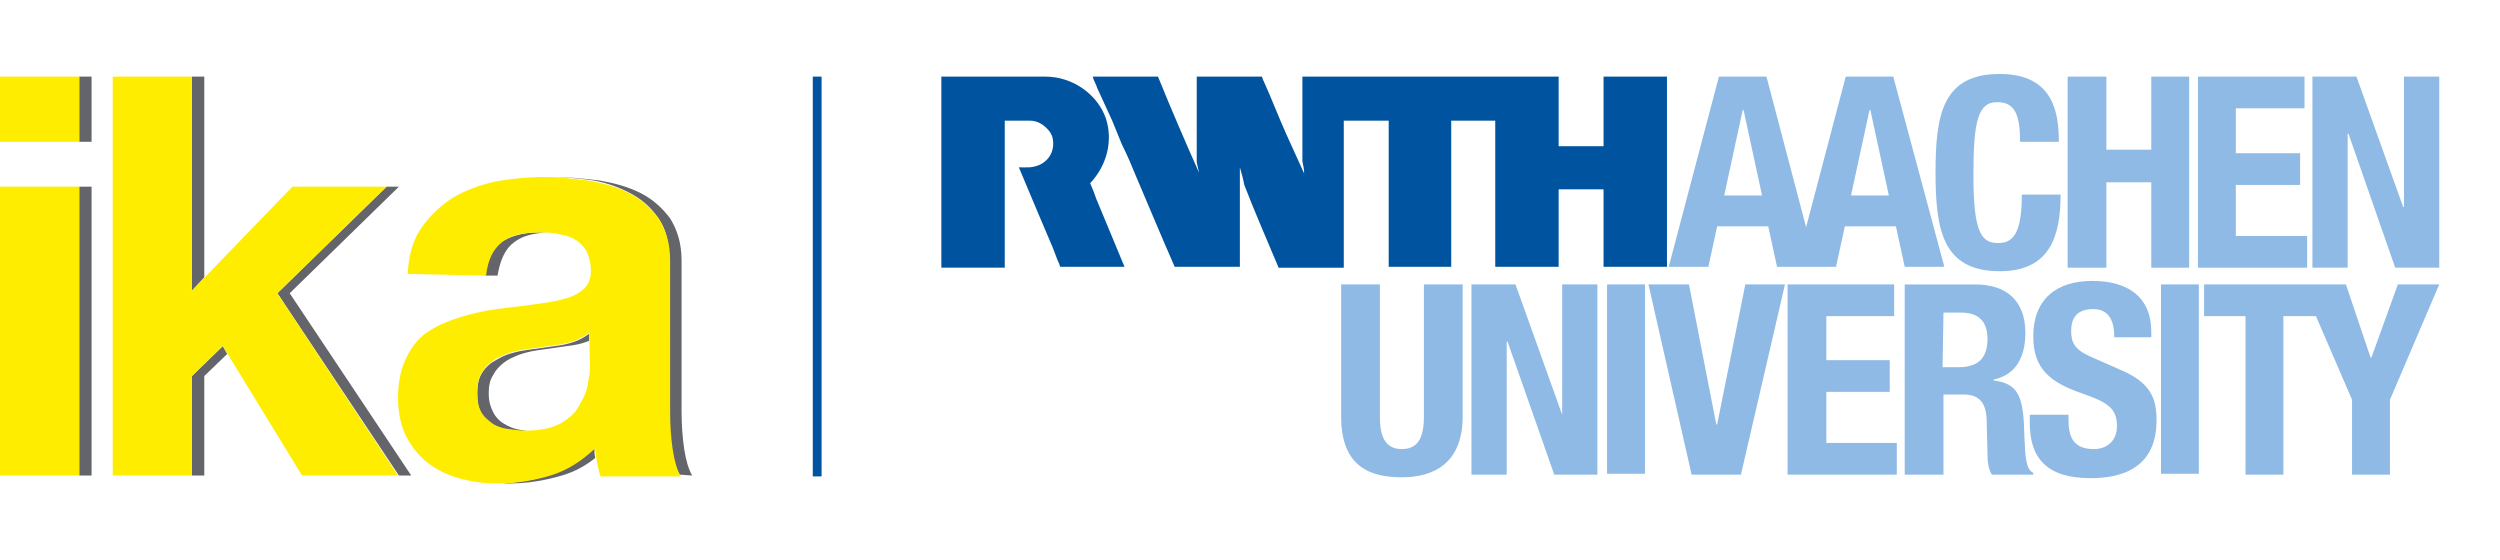
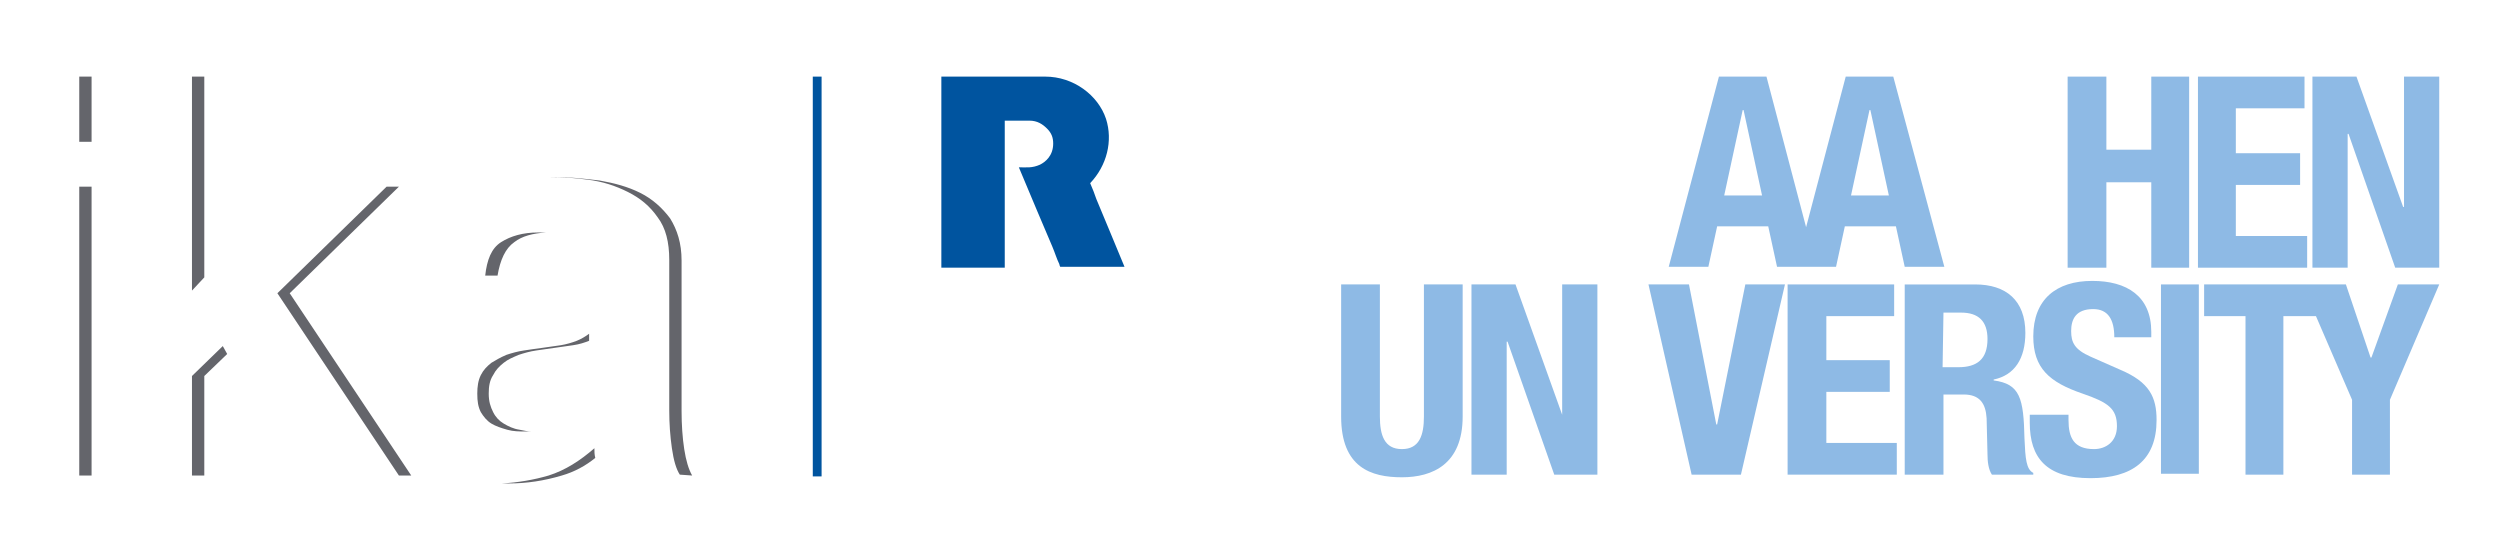
<svg xmlns="http://www.w3.org/2000/svg" version="1.1" id="Ebene_1" x="0px" y="0px" viewBox="0 0 283.9 63.6" style="enable-background:new 0 0 283.9 63.6;" xml:space="preserve">
  <style type="text/css">
	.st0{fill:#8EBAE5;}
	.st1{fill:#00549F;}
	.st2{fill:#64656B;}
	.st3{fill:#FFED00;}
	.st4{display:none;}
	.st5{display:inline;}
	.st6{fill:#E57200;}
	.st7{fill:#5A7E92;}
</style>
  <g>
    <g>
      <path class="st0" d="M216.3,53.9h4.4v-9.1h2.3c1.8,0,2.5,1,2.6,2.7l0.1,4.1c0,0.8,0.1,1.7,0.5,2.3h4.7v-0.2    c-0.8-0.4-0.9-1.6-1-3.9c-0.1-4.6-0.5-6.2-3.5-6.6v-0.1c2.4-0.5,3.6-2.4,3.6-5.3c0-3.7-2.2-5.5-5.7-5.5h-8L216.3,53.9L216.3,53.9z     M220.7,35.5h2c2,0,3,1,3,3c0,2.3-1.2,3.2-3.3,3.2h-1.8L220.7,35.5L220.7,35.5z" />
      <path class="st0" d="M152.3,32.3v15c0,5.8,3.4,6.9,6.9,6.9s6.9-1.5,6.9-6.9v-15h-4.4v15c0,2.1-0.5,3.7-2.5,3.7s-2.5-1.6-2.5-3.7    v-15H152.3z" />
    </g>
    <polygon class="st0" points="167.1,32.3 167.1,53.9 171.1,53.9 171.1,38.8 171.2,38.8 176.5,53.9 181.4,53.9 181.4,32.3    177.4,32.3 177.4,47.1 177.4,47.1 172.1,32.3  " />
-     <rect x="182.5" y="32.3" class="st0" width="4.3" height="21.5" />
    <polygon class="st0" points="187.2,32.3 192.1,53.9 197.7,53.9 202.7,32.3 198.2,32.3 195,48.2 194.9,48.2 191.8,32.3  " />
    <polygon class="st0" points="203,32.3 203,53.9 215.4,53.9 215.4,50.3 207.4,50.3 207.4,44.5 214.6,44.5 214.6,40.9 207.4,40.9    207.4,35.9 215.1,35.9 215.1,32.3  " />
    <g>
      <path class="st0" d="M230.5,47.1V48c0,4,1.9,6.3,6.9,6.3c4.7,0,7.5-2,7.5-6.6c0-2.6-0.8-4.3-4.1-5.7l-3.4-1.5    c-1.8-0.8-2.2-1.6-2.2-2.9s0.5-2.5,2.5-2.5c1.7,0,2.4,1.2,2.4,3.2h4.2v-0.6c0-4.1-2.8-5.8-6.7-5.8c-4.1,0-6.7,2.1-6.7,6.3    c0,3.6,1.8,5.2,5.6,6.5c2.9,1,3.9,1.7,3.9,3.7c0,1.8-1.3,2.6-2.6,2.6c-2.3,0-2.9-1.3-2.9-3.3v-0.6H230.5L230.5,47.1z" />
    </g>
    <rect x="245.4" y="32.3" class="st0" width="4.3" height="21.5" />
    <polygon class="st0" points="272.3,32.3 269.3,40.6 269.2,40.6 266.4,32.3 250.3,32.3 250.3,35.9 255,35.9 255,53.9 259.3,53.9    259.3,35.9 263,35.9 267.1,45.4 267.1,53.9 271.4,53.9 271.4,45.4 277,32.3  " />
    <g>
      <path class="st1" d="M114.1,30.4h-0.3h-6.9V28V9V8.7h6.9l0,0h4.9c3.2,0,6,2.1,6.9,4.8c0.8,2.5,0.1,5.3-1.8,7.3    c0.3,0.7,0.5,1.2,0.7,1.8c0.5,1.2,1,2.4,1.5,3.6l1.7,4.1l0,0h-7.3c0,0-0.1-0.2-0.1-0.3c-0.3-0.6-0.5-1.3-0.8-2l-1.7-4    c-0.7-1.7-1.4-3.3-2.1-5c0.9,0,1.5,0.1,2.4-0.3c0.6-0.3,1.5-1,1.5-2.4c0-0.7-0.2-1.2-0.7-1.7s-1.1-0.9-2-0.9h-2.8V30.4L114.1,30.4    z" />
-       <path class="st1" d="M189.3,8.7v21.6h-5.6h-1.6v-8.8h-0.7h-4.3H177v8.8c-1.3,0-2.7,0-4,0h-3.2V13.7h-5v0.5v1.6v7.1v7.4h0h-7.1v-9    V21v-7.3h-5.1v7.9v8.8h-7.4c-1.3-3.1-2.7-6.3-3.9-9.4c-0.1-0.6-0.3-1.3-0.5-2v11.3h-7.4c-1.5-3.4-2.9-6.8-4.4-10.3    c-0.5-1.2-0.9-2.2-1.5-3.4l-0.1-0.2l-1.1-2.7l-1.7-3.7c-0.1-0.4-0.4-0.8-0.5-1.3h7.4c1.5,3.7,3.1,7.4,4.7,11v0.1    c-0.1-0.4-0.2-1-0.3-1.4V12c0-1,0-2.2,0-3.3h7.4c0.1,0.2,0.1,0.4,0.2,0.5c0.9,2,1.7,4.1,2.6,6.1l2,4.4c0-0.5-0.1-0.9-0.2-1.4V8.7    h0.6h5h18.3h5.2v1.4v6.5h0.4h4.7V8.7h3.8H189.3L189.3,8.7z" />
    </g>
    <path class="st0" d="M210.2,22.2l2.1-9.7h0.1l2.1,9.7H210.2z M195.8,22.2l2.1-9.7h0.1l2.1,9.7H195.8z M215,8.7h-5.4l-4.5,17.1   l-4.5-17.1h-5.4l-5.7,21.6h4.5l1-4.6h5.8l1,4.6h6.7l1-4.6h5.8l1,4.6h4.5L215,8.7z" />
    <g>
-       <path class="st0" d="M233.8,16.1c0-3.1-0.5-7.7-6.7-7.7c-6.5,0-7.3,4.6-7.3,11.2c0,6.5,0.8,11.2,7.3,11.2c5.7,0,6.9-4,6.9-8.7    h-4.4c0,4.6-1.1,5.5-2.7,5.5c-1.9,0-2.8-1.2-2.8-7.7c0-6.1,0.5-8.3,2.7-8.3c2,0,2.6,1.4,2.6,4.5L233.8,16.1L233.8,16.1z" />
-     </g>
+       </g>
    <polygon class="st0" points="234.8,30.4 239.2,30.4 239.2,20.7 244.3,20.7 244.3,30.4 248.6,30.4 248.6,8.7 244.3,8.7 244.3,17    239.2,17 239.2,8.7 234.8,8.7  " />
    <polygon class="st0" points="249.6,8.7 249.6,30.4 262,30.4 262,26.8 253.9,26.8 253.9,21 261.2,21 261.2,17.4 253.9,17.4    253.9,12.3 261.7,12.3 261.7,8.7  " />
    <polygon class="st0" points="262.6,8.7 262.6,30.4 266.6,30.4 266.6,15.2 266.7,15.2 272,30.4 277,30.4 277,8.7 273,8.7 273,23.5    272.9,23.5 267.6,8.7  " />
    <rect x="92.3" y="8.7" class="st1" width="1" height="45.4" />
    <g>
      <path class="st2" d="M62.3,54c-1.7,0.5-3.5,0.8-5.3,0.9c0.3,0,0.5,0,0.8,0c2,0,4-0.3,6-0.9c1.4-0.4,2.7-1.1,3.8-2    c-0.1-0.4-0.1-0.7-0.1-1.1C65.9,52.3,64.2,53.4,62.3,54 M10.4,21.2H9V54h1.4V21.2z M9,16.1h1.4V8.7H9V16.1z M21.8,33l1.4-1.5V8.7    h-1.4V33z M23.2,42.7l2.6-2.5l-0.5-0.9l-3.5,3.4V54h1.4V42.7L23.2,42.7z M46.7,54L32.9,33.3l12.4-12.1h-1.4L31.5,33.3L45.3,54    H46.7z M55.8,41.2c-0.5,0.4-0.9,0.8-1.2,1.4s-0.4,1.3-0.4,2.1c0,0.9,0.1,1.5,0.4,2.1c0.3,0.5,0.7,1,1.2,1.3s1.1,0.5,1.8,0.7    S59,49,59.7,49c0.3,0,0.5,0,0.7,0c-0.5,0-0.9-0.1-1.4-0.2c-0.7-0.1-1.3-0.4-1.8-0.7s-0.9-0.7-1.2-1.3s-0.5-1.2-0.5-2.1    c0-0.8,0.1-1.5,0.5-2.1c0.3-0.6,0.7-1,1.2-1.4s1-0.6,1.7-0.9c0.6-0.2,1.3-0.4,2-0.5s1.4-0.2,2.1-0.3s1.4-0.2,2.1-0.3    s1.3-0.3,1.8-0.5l0,0v-0.8c-0.4,0.3-0.9,0.6-1.4,0.8s-1.2,0.4-1.8,0.5c-0.7,0.1-1.4,0.2-2.1,0.3s-1.5,0.2-2.1,0.3    c-0.7,0.1-1.4,0.3-2,0.5C56.8,40.6,56.3,40.9,55.8,41.2 M58.4,27.5c0.9-0.7,2.1-1,3.6-1.1c-0.3,0-0.6,0-0.9,0    c-1.7,0-3.1,0.4-4.2,1.1s-1.6,2-1.8,3.8h1.4C56.8,29.5,57.4,28.2,58.4,27.5 M78.6,54c-0.4-0.7-0.7-1.7-0.9-3s-0.3-2.8-0.3-4.3    V29.6c0-2-0.5-3.5-1.3-4.8c-0.9-1.2-2-2.2-3.4-2.9s-2.9-1.1-4.6-1.4c-1.7-0.2-3.4-0.4-5-0.4c-0.3,0-0.6,0-0.8,0    c1.5,0,2.9,0.1,4.4,0.3c1.7,0.2,3.2,0.7,4.6,1.4c1.4,0.7,2.5,1.6,3.4,2.9c0.9,1.2,1.3,2.8,1.3,4.8v17.1c0,1.5,0.1,2.9,0.3,4.3    c0.2,1.4,0.5,2.4,0.9,3L78.6,54L78.6,54z" />
-       <path class="st3" d="M9,8.7H0v7.4h9V8.7z M0,54h9V21.2H0V54z M12.8,54h9V42.7l3.5-3.4l9,14.7h10.9L31.5,33.3l12.4-12.1H33.2    L21.8,33V8.7h-9V54z M55.2,31.3c0.2-1.8,0.8-3,1.8-3.8s2.4-1.1,4.2-1.1c0.8,0,1.6,0,2.3,0.2c0.7,0.1,1.3,0.3,1.8,0.6    s1,0.8,1.3,1.3c0.3,0.6,0.5,1.4,0.5,2.3s-0.3,1.6-0.9,2.1s-1.4,0.9-2.4,1.1c-1,0.3-2.1,0.4-3.4,0.6s-2.6,0.3-4,0.5    s-2.8,0.5-4.1,0.9c-1.3,0.4-2.5,0.9-3.6,1.6c-1.1,0.7-1.9,1.7-2.5,2.9s-1,2.7-1,4.6c0,1.7,0.3,3.2,0.9,4.4c0.6,1.2,1.4,2.2,2.4,3    s2.2,1.4,3.6,1.8s2.8,0.6,4.4,0.6c2,0,4-0.3,6-0.9c2-0.6,3.6-1.7,5.1-3.1c0,0.5,0.1,1.1,0.2,1.6s0.2,1,0.4,1.6h9.1    c-0.4-0.7-0.7-1.7-0.9-3s-0.3-2.8-0.3-4.3V29.6c0-2-0.5-3.5-1.3-4.8c-0.9-1.2-2-2.2-3.4-2.9s-2.9-1.1-4.6-1.4    c-1.7-0.2-3.4-0.4-5-0.4c-1.9,0-3.7,0.2-5.5,0.5c-1.8,0.4-3.4,1-4.8,1.8c-1.4,0.9-2.6,2-3.6,3.4s-1.5,3.2-1.6,5.3L55.2,31.3    L55.2,31.3z M67,41.3c0,0.5,0,1.2-0.2,2c-0.1,0.9-0.4,1.7-0.9,2.5c-0.4,0.9-1.1,1.6-2.1,2.2c-1,0.6-2.4,0.9-4.1,0.9    c-0.7,0-1.4-0.1-2.1-0.2s-1.3-0.3-1.8-0.7s-0.9-0.7-1.2-1.3s-0.4-1.2-0.4-2.1c0-0.8,0.1-1.5,0.4-2.1c0.3-0.6,0.7-1,1.2-1.4    s1-0.6,1.7-0.9c0.6-0.2,1.3-0.4,2-0.5s1.4-0.2,2.1-0.3c0.7-0.1,1.4-0.2,2.1-0.3c0.7-0.1,1.3-0.3,1.8-0.5s1-0.5,1.4-0.8L67,41.3    L67,41.3z" />
    </g>
  </g>
  <g class="st4">
    <g class="st5">
      <path class="st6" d="M94.9,25.6c0,0,25.7,10.1,25.7,13.5c0,8.1-57.8,24.5-57.8,24.5h17.4c0,0,50.3-13.9,50.3-23.5    c0-6.2-32.1-14.6-32.1-14.6L94.9,25.6z" />
      <path class="st6" d="M113.1,25.6c0,0,43.8,8.2,43.1,16C155,52,129.4,63.8,129.4,63.8h13.1c0,0,22.8-12,22.8-22.5    c0-9.8-47.4-15.7-47.4-15.7L113.1,25.6z" />
    </g>
    <g class="st5">
      <path class="st7" d="M18.2,7.3c-2.5,0-3.4,1.1-3.4,3.9V13h7.7l-0.9,5.9h-6.7v27.7h-9V18.8H0.3v-5.9h5.6v-2.4C5.9,2.4,11,0,16.6,0    C21.4,0,25,1.5,25,1.5V8C24.9,8.1,20.8,7.3,18.2,7.3z" />
-       <path class="st7" d="M28.8,46.5V0.8h8.8v45.7H28.8z M47.4,47.1l-9.1-19.7l7.4-14.6h10.2l-8.7,14.4l10.1,19.4L47.4,47.1z" />
      <path class="st7" d="M79.4,46.5l-0.9-3.1c0,0-3.3,3.6-9.1,3.6c-4.1,0-9.5-1.8-9.5-10.8c0-9.2,7.5-10.8,12.6-10.8h5.7v-2.5    c0-3.3-1.8-3.8-4.8-3.8c-4.7,0-10.6,1.9-10.6,1.9v-7c0,0,5.8-2,12.1-2C81.5,12,87,13.6,87,22.9v23.4L79.4,46.5L79.4,46.5z     M78.2,30.4l-2.6,0.1c-4.9,0.1-6.9,1.3-6.9,5.6c0,3.5,1.6,4.5,3.9,4.5c3.2,0,5.6-1.6,5.6-1.6V30.4L78.2,30.4z" />
    </g>
  </g>
</svg>